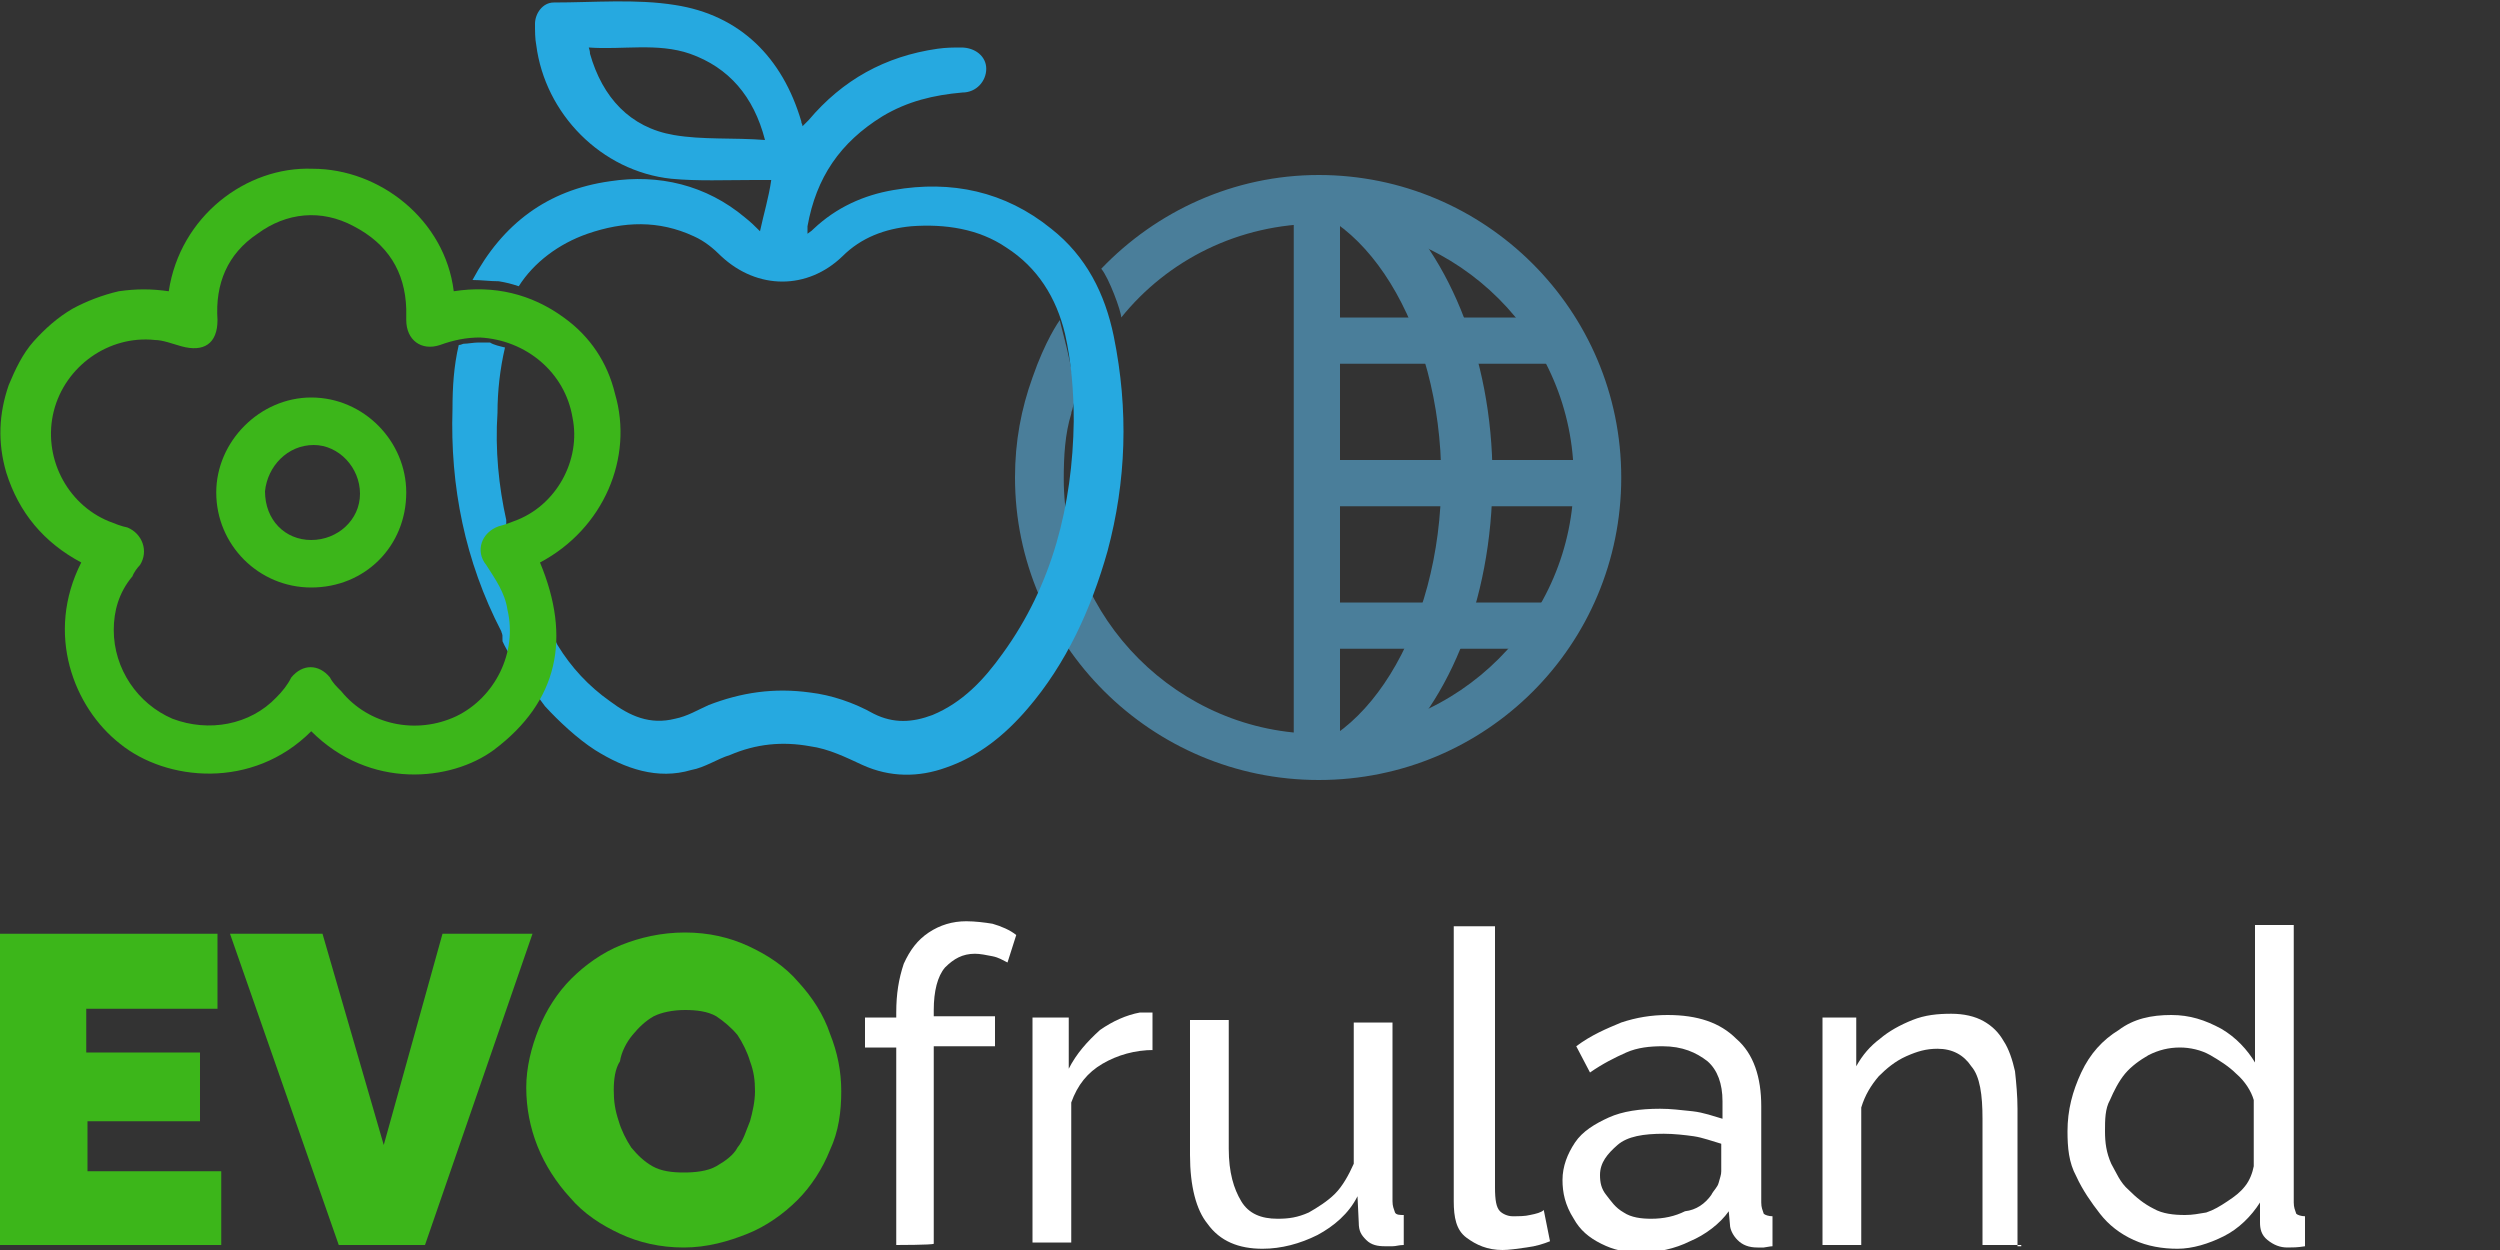
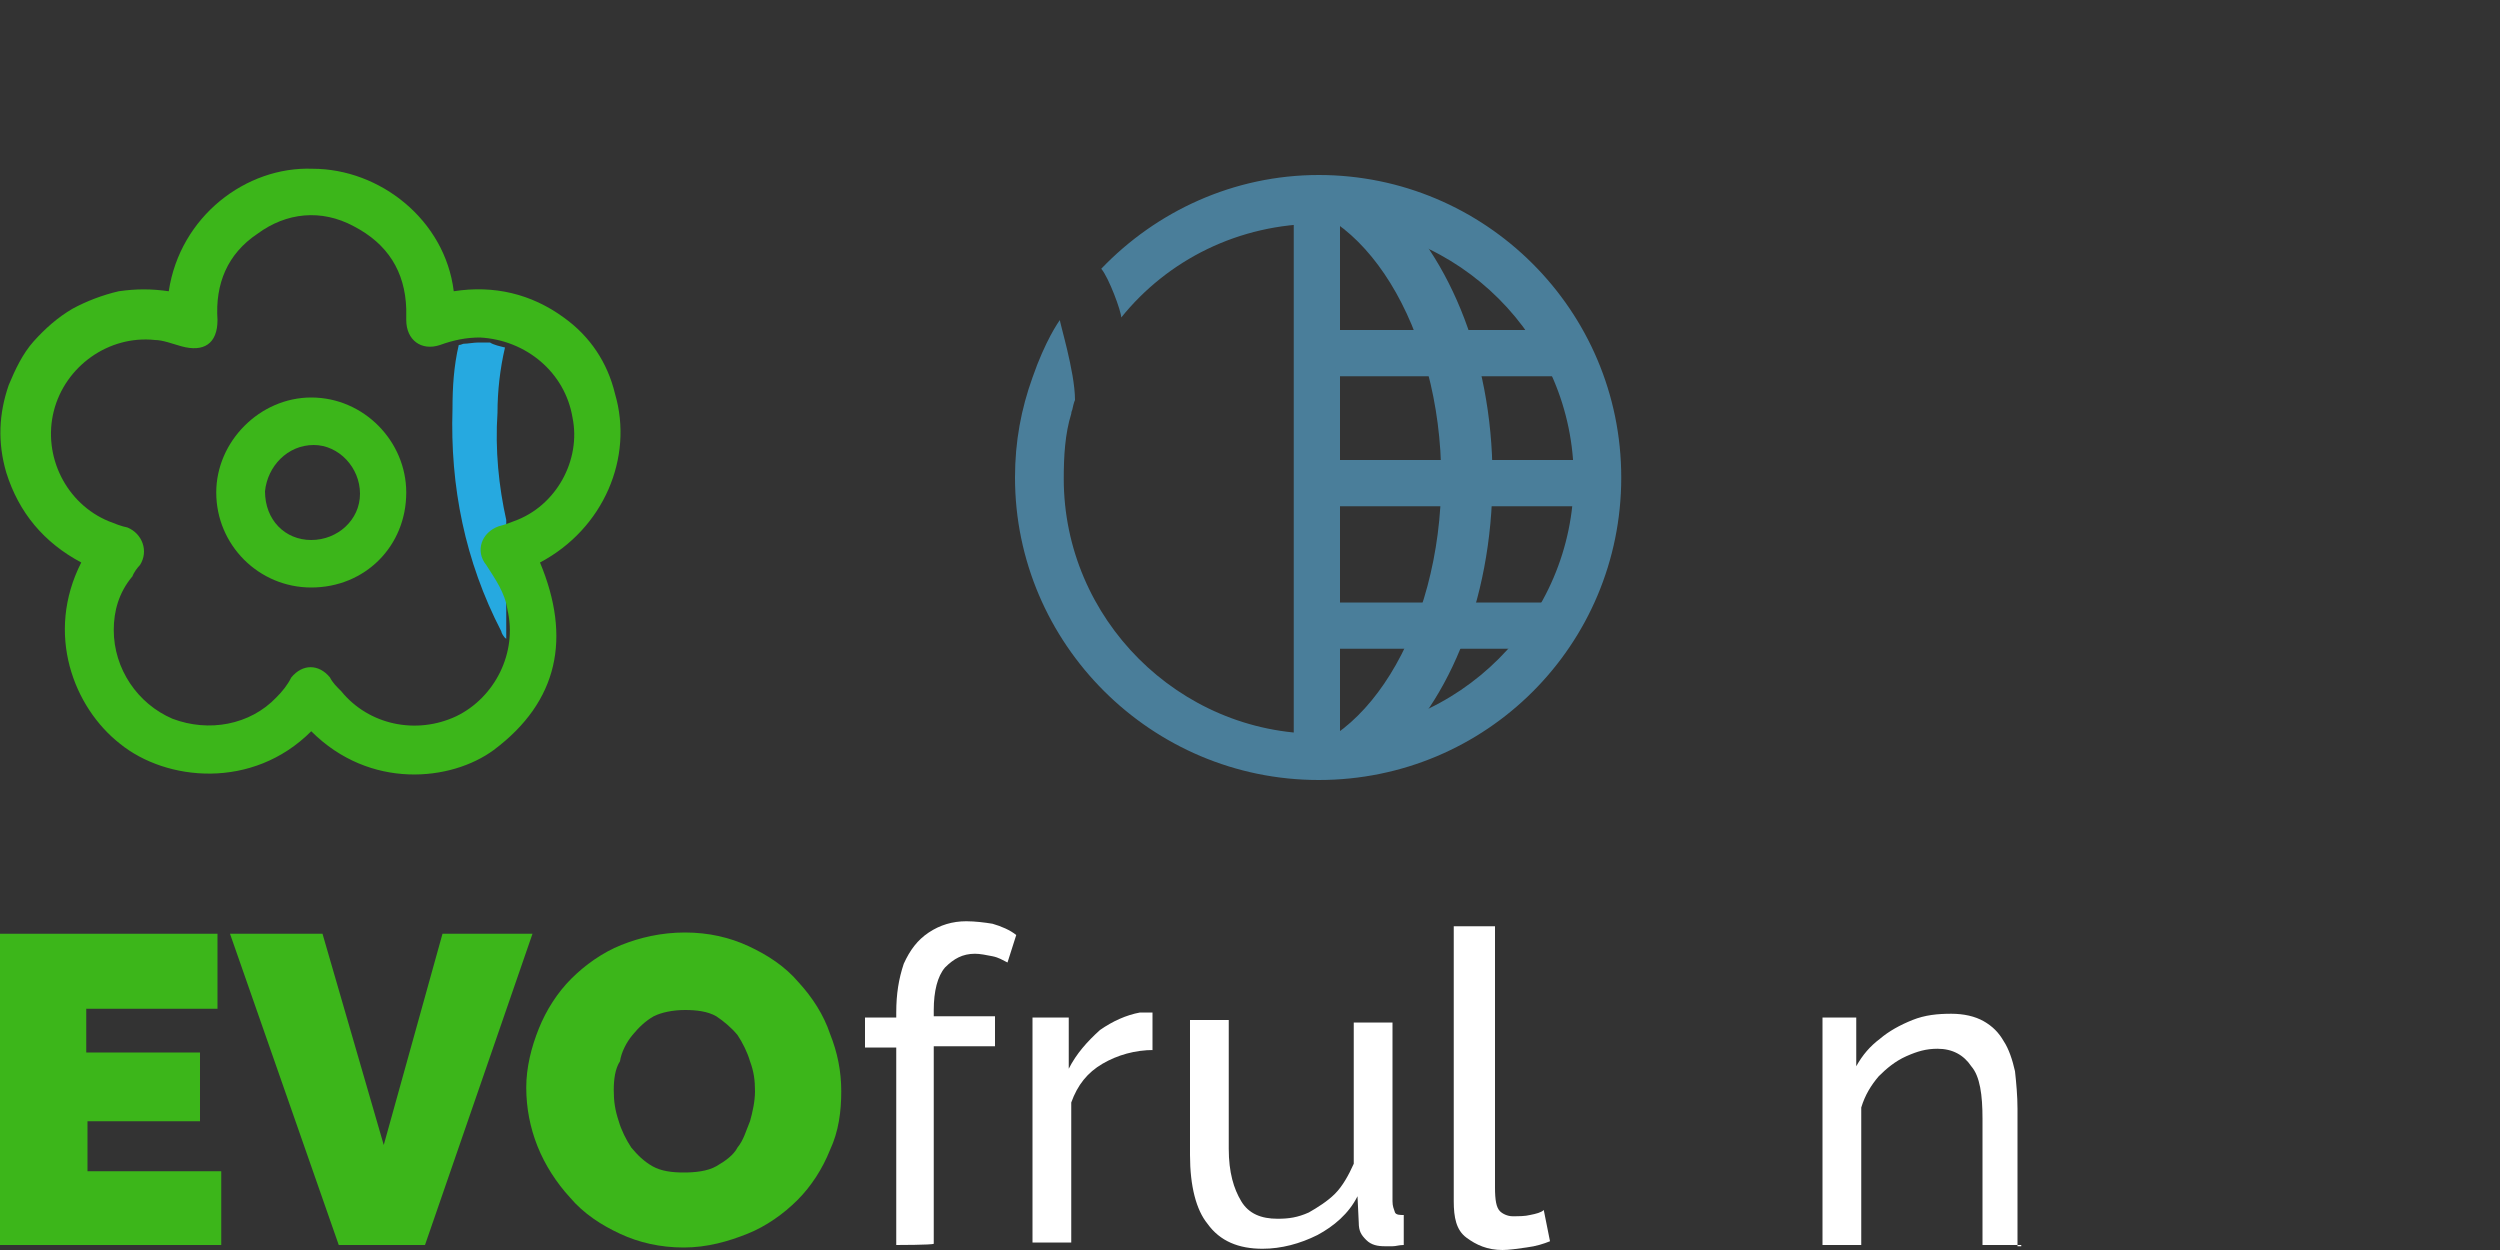
<svg xmlns="http://www.w3.org/2000/svg" id="Livello_1" x="0px" y="0px" viewBox="0 0 200 100" style="enable-background:new 0 0 200 100;" xml:space="preserve">
  <rect x="0" y="0" width="200" height="100" fill="#333333" stroke="none" />
  <style type="text/css">	.st0{fill:#3CB61A;}	.st1{fill:#FFFFFF;}	.st2{fill:#4A7E9A;}	.st3{fill:#009345;}	.st4{fill:#26A9E0;}</style>
  <g>
    <g>
      <path class="st0" d="M17.7,93.6v6H0V74.7h17.4v6H6.9v3.5H16v5.5H7v4H17.7z" />
      <path class="st0" d="M25.8,74.7l4.9,16.9l4.7-16.9h7.2L34,99.6h-6.9l-8.7-24.9H25.8z" />
      <path class="st0" d="M54.7,99.8c-1.9,0-3.6-0.4-5.1-1.1c-1.5-0.7-2.9-1.6-4-2.9c-1.1-1.2-2-2.6-2.6-4.1c-0.6-1.5-0.9-3.1-0.9-4.7   s0.4-3.2,1-4.7c0.6-1.5,1.5-2.9,2.6-4c1.1-1.1,2.5-2.1,4-2.7c1.5-0.6,3.2-1,5.1-1s3.6,0.4,5.1,1.1c1.5,0.7,2.9,1.6,4,2.9   c1.1,1.2,2,2.6,2.5,4.1c0.6,1.5,0.9,3,0.9,4.6c0,1.6-0.2,3.2-0.9,4.7c-0.6,1.5-1.5,2.9-2.6,4s-2.5,2.1-4,2.7S56.6,99.8,54.7,99.8z    M49.1,87.2c0,0.9,0.1,1.6,0.4,2.5c0.2,0.7,0.6,1.5,1,2.1c0.5,0.6,1,1.1,1.7,1.5c0.7,0.4,1.6,0.5,2.5,0.5s1.9-0.1,2.6-0.5   c0.7-0.4,1.4-0.9,1.7-1.5c0.5-0.6,0.7-1.4,1-2.1c0.2-0.7,0.4-1.6,0.4-2.4c0-0.9-0.1-1.6-0.4-2.4c-0.2-0.7-0.6-1.5-1-2.1   c-0.5-0.6-1.1-1.1-1.7-1.5c-0.7-0.4-1.6-0.5-2.5-0.5c-1,0-1.9,0.2-2.5,0.5c-0.7,0.4-1.2,0.9-1.7,1.5s-0.9,1.4-1,2.1   C49.2,85.5,49.1,86.4,49.1,87.2z" />
      <path class="st1" d="M71.7,99.6V83.8h-2.5v-2.4h2.5v-0.4c0-1.5,0.2-2.7,0.6-3.9c0.5-1.1,1.1-1.9,2-2.5c0.9-0.6,1.9-0.9,3-0.9   c0.7,0,1.5,0.1,2.1,0.2c0.7,0.2,1.4,0.5,1.9,0.9l-0.7,2.2c-0.4-0.2-0.7-0.4-1.2-0.5c-0.5-0.1-1-0.2-1.4-0.2c-1,0-1.7,0.4-2.4,1.1   c-0.6,0.7-0.9,1.9-0.9,3.4v0.5h4.9v2.4h-4.9v15.8C74.6,99.6,71.7,99.6,71.7,99.6z" />
      <path class="st1" d="M92.3,84c-1.5,0-2.9,0.4-4.1,1.1c-1.2,0.7-2,1.7-2.5,3.1v11.2h-3.1V81.4h2.9v4.1c0.6-1.2,1.5-2.2,2.5-3.1   c1-0.7,2.1-1.2,3.2-1.4c0.2,0,0.4,0,0.6,0c0.1,0,0.2,0,0.4,0v3H92.3z" />
      <path class="st1" d="M95.2,92.4V81.6h3.1v10.3c0,1.9,0.4,3.2,1,4.2c0.6,1,1.6,1.4,2.9,1.4c0.9,0,1.6-0.1,2.5-0.5   c0.7-0.4,1.5-0.9,2.1-1.5s1.1-1.5,1.5-2.4V81.8h3.1v14.3c0,0.4,0.1,0.6,0.2,0.9c0.1,0.2,0.4,0.2,0.7,0.2v2.4   c-0.4,0-0.6,0.1-0.9,0.1s-0.4,0-0.6,0c-0.6,0-1.1-0.1-1.5-0.5c-0.4-0.4-0.6-0.7-0.6-1.4l-0.1-2.1c-0.7,1.4-1.9,2.4-3.2,3.1   c-1.4,0.7-2.9,1.1-4.4,1.1c-1.9,0-3.4-0.6-4.4-2C95.7,96.8,95.2,94.9,95.2,92.4z" />
      <path class="st1" d="M116.5,74.1h3.1V95c0,1,0.1,1.6,0.4,1.9c0.2,0.2,0.6,0.4,1,0.4c0.5,0,1,0,1.4-0.1c0.5-0.1,0.9-0.2,1.1-0.4   l0.5,2.5c-0.5,0.2-1.1,0.4-1.9,0.5c-0.7,0.1-1.4,0.2-1.9,0.2c-1.2,0-2.1-0.4-2.9-1s-1-1.6-1-2.9V74.1H116.5z" />
-       <path class="st1" d="M125,94.4c0-1.1,0.4-2.1,1-3c0.6-0.9,1.6-1.5,2.7-2c1.1-0.5,2.5-0.7,4.1-0.7c0.9,0,1.6,0.1,2.6,0.2   c0.9,0.1,1.7,0.4,2.4,0.6v-1.4c0-1.4-0.4-2.5-1.2-3.2c-0.9-0.7-2-1.2-3.6-1.2c-1,0-2,0.1-2.9,0.5c-0.9,0.4-1.9,0.9-2.9,1.6   l-1.1-2.1c1.2-0.9,2.4-1.4,3.6-1.9c1.2-0.4,2.4-0.6,3.7-0.6c2.4,0,4.2,0.6,5.5,1.9c1.4,1.2,2,3.1,2,5.4v7.7c0,0.4,0.1,0.6,0.2,0.9   c0.1,0.1,0.4,0.2,0.7,0.2v2.4c-0.2,0-0.6,0.1-0.7,0.1c-0.2,0-0.4,0-0.5,0c-0.7,0-1.2-0.2-1.6-0.6c-0.4-0.4-0.6-0.9-0.6-1.2   l-0.1-1.1c-0.7,1-1.9,1.9-3.1,2.4c-1.2,0.6-2.6,0.9-3.9,0.9s-2.2-0.2-3.2-0.7c-1-0.5-1.7-1.1-2.2-2C125.2,96.4,125,95.4,125,94.4z    M136.9,95.6c0.2-0.4,0.5-0.6,0.6-1s0.2-0.6,0.2-0.9v-2.2c-0.7-0.2-1.5-0.5-2.2-0.6c-0.7-0.1-1.6-0.2-2.4-0.2   c-1.6,0-2.9,0.2-3.7,0.9S128,93,128,94c0,0.6,0.1,1.1,0.5,1.6c0.4,0.5,0.7,1,1.4,1.4c0.6,0.4,1.4,0.5,2.2,0.5c1,0,1.9-0.2,2.7-0.6   C135.7,96.8,136.4,96.3,136.9,95.6z" />
      <path class="st1" d="M161.7,99.6h-3.1V89.5c0-1.9-0.2-3.4-0.9-4.2c-0.6-0.9-1.5-1.4-2.7-1.4c-0.9,0-1.6,0.2-2.5,0.6   c-0.9,0.4-1.6,1-2.2,1.6c-0.6,0.7-1.1,1.5-1.4,2.5v11h-3.1V81.4h2.7v3.9c0.5-0.9,1.1-1.6,1.9-2.2c0.7-0.6,1.6-1.1,2.6-1.5   c1-0.4,2-0.5,3.1-0.5c1,0,1.9,0.2,2.6,0.6c0.7,0.4,1.2,0.9,1.6,1.6c0.4,0.6,0.7,1.5,0.9,2.4c0.1,0.9,0.2,2,0.2,3v11H161.7z" />
-       <path class="st1" d="M165.4,90.5c0-1.7,0.4-3.2,1.1-4.7s1.7-2.6,3-3.4c1.2-0.9,2.6-1.2,4.2-1.2c1.5,0,2.7,0.4,4,1.1   c1.2,0.7,2.1,1.7,2.7,2.7V74h3.1v22.2c0,0.4,0.1,0.6,0.2,0.9c0.1,0.1,0.4,0.2,0.7,0.2v2.4c-0.6,0.1-1,0.1-1.4,0.1   c-0.6,0-1.1-0.2-1.6-0.6c-0.5-0.4-0.6-0.9-0.6-1.4v-1.6c-0.7,1.1-1.7,2.1-2.9,2.7c-1.2,0.6-2.5,1-3.7,1s-2.4-0.2-3.5-0.7   c-1.1-0.5-2-1.2-2.7-2.1c-0.7-0.9-1.4-1.9-1.9-3C165.5,93,165.4,91.8,165.4,90.5z M180.3,93.3V88c-0.2-0.7-0.7-1.5-1.4-2.1   c-0.6-0.6-1.4-1.1-2.1-1.5c-0.7-0.4-1.6-0.6-2.4-0.6c-0.9,0-1.7,0.2-2.5,0.6c-0.7,0.4-1.4,0.9-1.9,1.5c-0.5,0.6-0.9,1.4-1.2,2.1   c-0.4,0.7-0.4,1.6-0.4,2.5s0.1,1.7,0.5,2.6c0.4,0.7,0.7,1.5,1.4,2.1c0.6,0.6,1.2,1.1,2,1.5c0.7,0.4,1.6,0.5,2.5,0.5   c0.6,0,1.1-0.1,1.7-0.2c0.6-0.2,1.1-0.5,1.7-0.9c0.6-0.4,1-0.7,1.4-1.2S180.2,93.8,180.3,93.3z" />
    </g>
    <g>
      <g>
        <rect x="103.5" y="16.4" class="st2" width="3.7" height="44.6" />
        <path class="st2" d="M104.5,36.8h23.2v3.7H105C104.9,39.3,104.8,38.1,104.5,36.8z" />
-         <path class="st2" d="M105.2,26.4l-0.5-1h19.6v3.7h-17.6C106.2,28.1,105.7,27.2,105.2,26.4z" />
+         <path class="st2" d="M105.2,26.4h19.6v3.7h-17.6C106.2,28.1,105.7,27.2,105.2,26.4z" />
        <path class="st2" d="M105.3,48.2h19.1v3.7h-20.1C104.8,50.7,105.2,49.4,105.3,48.2z" />
        <path class="st2" d="M86,32c0,0-0.1,0.2-0.2,0.7c0,0.1-0.1,0.2-0.1,0.4c-0.5,1.6-0.6,3.4-0.6,5.2c0,11.2,9.2,20.4,20.4,20.4    s20.4-9.2,20.4-20.4s-9.2-20.4-20.4-20.4c-6.4,0-12.1,2.9-15.8,7.5c0-0.5-1-3.2-1.6-3.9c4.4-4.6,10.6-7.5,17.4-7.5    c13.3,0,24.2,10.8,24.2,24.2s-10.8,24.2-24.2,24.2S81.2,51.5,81.2,38.2c0-2.9,0.5-5.5,1.4-8c1-2.9,2.1-4.5,2.2-4.6    C84.7,25.6,86,29.7,86,32z" />
        <path class="st3" d="M84.9,31.8" />
        <path class="st2" d="M101.7,16.1c-0.5,0-0.9-0.1-1.2-0.5c1.9-0.5,3.7-0.7,5.7-0.7c1.4,0,2.7,0.1,4,0.4c5.5,4.5,9.2,13.1,9.2,22.9    c0,10-3.7,18.7-9.3,23.1c-1.2,0.2-2.6,0.4-4,0.4c-2,0-4-0.2-5.9-0.7c0.4-0.4,0.9-0.5,1.4-0.5c7.4,0,13.7-10.1,13.7-22.2    C115.3,26.2,109,16.1,101.7,16.1z" />
      </g>
      <g id="Uf8FNR_00000137126139865167175050000006763238793276976814_">
        <g>
-           <path class="st4" d="M40.2,51.3c0.7,1.6,3.4,5.2,3.4,5.2c1.1,1.2,2.6,2.6,4,3.5c2.4,1.5,5,2.4,7.7,1.6c1.1-0.2,2.1-0.9,3.1-1.2     c2.1-0.9,4.2-1.1,6.4-0.7c1.5,0.2,2.9,0.9,4.2,1.5c2.2,1,4.5,1,6.7,0.2c2.6-0.9,4.7-2.6,6.5-4.7c3.1-3.6,5.1-8,6.4-12.6     c1.5-5.6,1.7-11.3,0.5-17.2c-0.7-3.4-2.2-6.4-5-8.6c-3.7-3-8-3.9-12.6-3.1c-2.4,0.4-4.6,1.4-6.4,3.1c-0.1,0.1-0.2,0.2-0.5,0.4     c0-0.2,0-0.5,0-0.6c0.7-3.9,2.6-6.7,6-8.8c2-1.2,4.1-1.7,6.4-1.9c1.1,0,1.9-0.9,1.9-1.9s-0.9-1.7-2-1.7c-0.6,0-1.2,0-1.9,0.1     c-4.2,0.6-7.6,2.5-10.3,5.7c-0.1,0.1-0.2,0.2-0.5,0.5c0-0.2-0.1-0.2-0.1-0.4c-1.5-5.1-4.9-8.5-10.1-9.3     c-3.1-0.5-6.5-0.2-9.7-0.2c-0.9,0-1.5,0.9-1.5,1.7c0,0.6,0,1.2,0.1,1.7c0.7,5.5,5.2,10.1,10.8,10.7c2.1,0.2,4.4,0.1,6.6,0.1     c0.5,0,0.9,0,1.4,0c-0.2,1.4-0.6,2.7-0.9,4.1c-0.4-0.4-0.7-0.7-1.2-1.1c-3.1-2.6-6.9-3.5-10.8-2.9c-5,0.7-8.6,3.4-11,7.9     c0.7,0,1.4,0.1,2.1,0.1c0.6,0.1,1,0.2,1.6,0.4c1.2-1.9,3.2-3.4,5.5-4.2c2.9-1,5.7-1.1,8.5,0.2c0.9,0.4,1.6,1,2.2,1.6     c2.9,2.7,6.9,2.7,9.7,0c1.5-1.5,3.4-2.2,5.5-2.4c2.7-0.2,5.4,0.2,7.6,1.7c2.5,1.6,4,4,4.7,6.9c0.5,2.2,0.7,4.6,0.7,7     c-0.1,6.7-1.7,13.1-5.7,18.6c-1.5,2.1-3.2,3.9-5.6,4.9c-1.6,0.6-3.1,0.7-4.7-0.1c-1.6-0.9-3.4-1.5-5.1-1.7c-2.9-0.4-5.5,0-8.1,1     c-0.9,0.4-1.7,0.9-2.7,1.1c-2,0.5-3.6-0.2-5.2-1.4c-1.7-1.2-3.1-2.7-4.2-4.5c0,0-4.4-8.5-4.5-10.6 M53.9,10.8     c-3.5-0.6-5.7-3-6.7-6.5c0-0.1,0-0.2-0.1-0.5c2.7,0.2,5.5-0.4,8.1,0.5c3.1,1.1,5.1,3.4,6,6.9C58.7,11,56.2,11.2,53.9,10.8z" />
          <path class="st4" d="M40.5,41.6c-0.6-2.7-0.9-5.6-0.7-8.6c0-1.7,0.2-3.5,0.6-5.2c-0.4-0.1-0.9-0.2-1.2-0.4c-0.2,0-0.6,0-0.9,0     c-0.4,0-0.9,0.1-1.2,0.1c-0.1,0-0.2,0.1-0.4,0.1c-0.4,1.7-0.5,3.4-0.5,5.1c-0.2,6.2,1,12.2,3.9,17.8c0,0.1,0.2,0.5,0.4,0.6" />
        </g>
      </g>
      <g id="lU4qhY_00000158749638206783961720000009694351573175498942_">
        <g>
          <g>
            <path class="st0" d="M24.9,58.5c-4.7,4.7-11.6,4-15.3,1c-3.7-2.9-6-8.8-3.1-14.5c-3-1.6-5-4-6-7.2c-0.7-2.4-0.6-4.7,0.2-7      c0.5-1.2,1.1-2.5,2-3.5c0.9-1,1.9-1.9,3.1-2.6c1.1-0.6,2.4-1.1,3.7-1.4c1.4-0.2,2.6-0.2,4,0c0.9-6,6.2-10,11.5-9.8      c5.4,0,10.6,4.1,11.3,9.8c3.2-0.5,6.2,0.2,8.8,2.1c2.1,1.5,3.5,3.6,4.1,6.1c1.5,5.1-0.9,10.8-6,13.5c2.5,6,1.5,11.1-3.7,15      C36.1,62.5,29.6,63.2,24.9,58.5z M9.1,50.4c0,3.1,1.9,5.9,4.7,7.1c2.9,1.1,6.2,0.5,8.3-1.7c0.5-0.5,0.9-1,1.2-1.6      c0.9-1.1,2.2-1.1,3.1,0c0.2,0.4,0.5,0.7,0.9,1.1c2.2,2.7,6,3.5,9.2,2c3.1-1.5,4.9-5.1,4.1-8.5c-0.2-1.4-1-2.5-1.7-3.6      c-0.9-1.1-0.4-2.6,1-3.1c0.4-0.1,0.7-0.2,1.2-0.4c3.4-1.2,5.4-4.9,4.7-8.3c-0.6-3.6-3.7-6.2-7.4-6.4c-1.1,0-2.1,0.2-3.2,0.6      c-1.5,0.5-2.7-0.4-2.7-2c0-0.2,0-0.6,0-0.9c-0.1-3-1.5-5.2-4.2-6.6c-2.6-1.4-5.4-1.1-7.7,0.6c-2.4,1.6-3.4,4-3.2,6.9      c0,1.9-1.1,2.6-2.9,2.1c-0.7-0.2-1.5-0.5-2.1-0.5c-3.7-0.4-7.2,2.1-8.1,5.7s1,7.4,4.4,8.8c0.5,0.2,1,0.4,1.5,0.5      c1.2,0.5,1.7,1.9,1,3c-0.2,0.2-0.5,0.6-0.6,0.9C9.5,47.4,9.1,48.9,9.1,50.4z" />
            <path class="st0" d="M24.9,47c-4.2,0-7.6-3.4-7.6-7.6c0-4.1,3.5-7.6,7.6-7.6c4.2,0,7.6,3.5,7.6,7.6C32.5,43.7,29.2,47,24.9,47z       M24.9,43.2c2.1,0,3.9-1.6,3.9-3.7c0-2.1-1.7-3.9-3.7-3.9c-2.1,0-3.7,1.7-3.9,3.7C21.2,41.6,22.8,43.2,24.9,43.2z" />
          </g>
        </g>
      </g>
    </g>
  </g>
</svg>